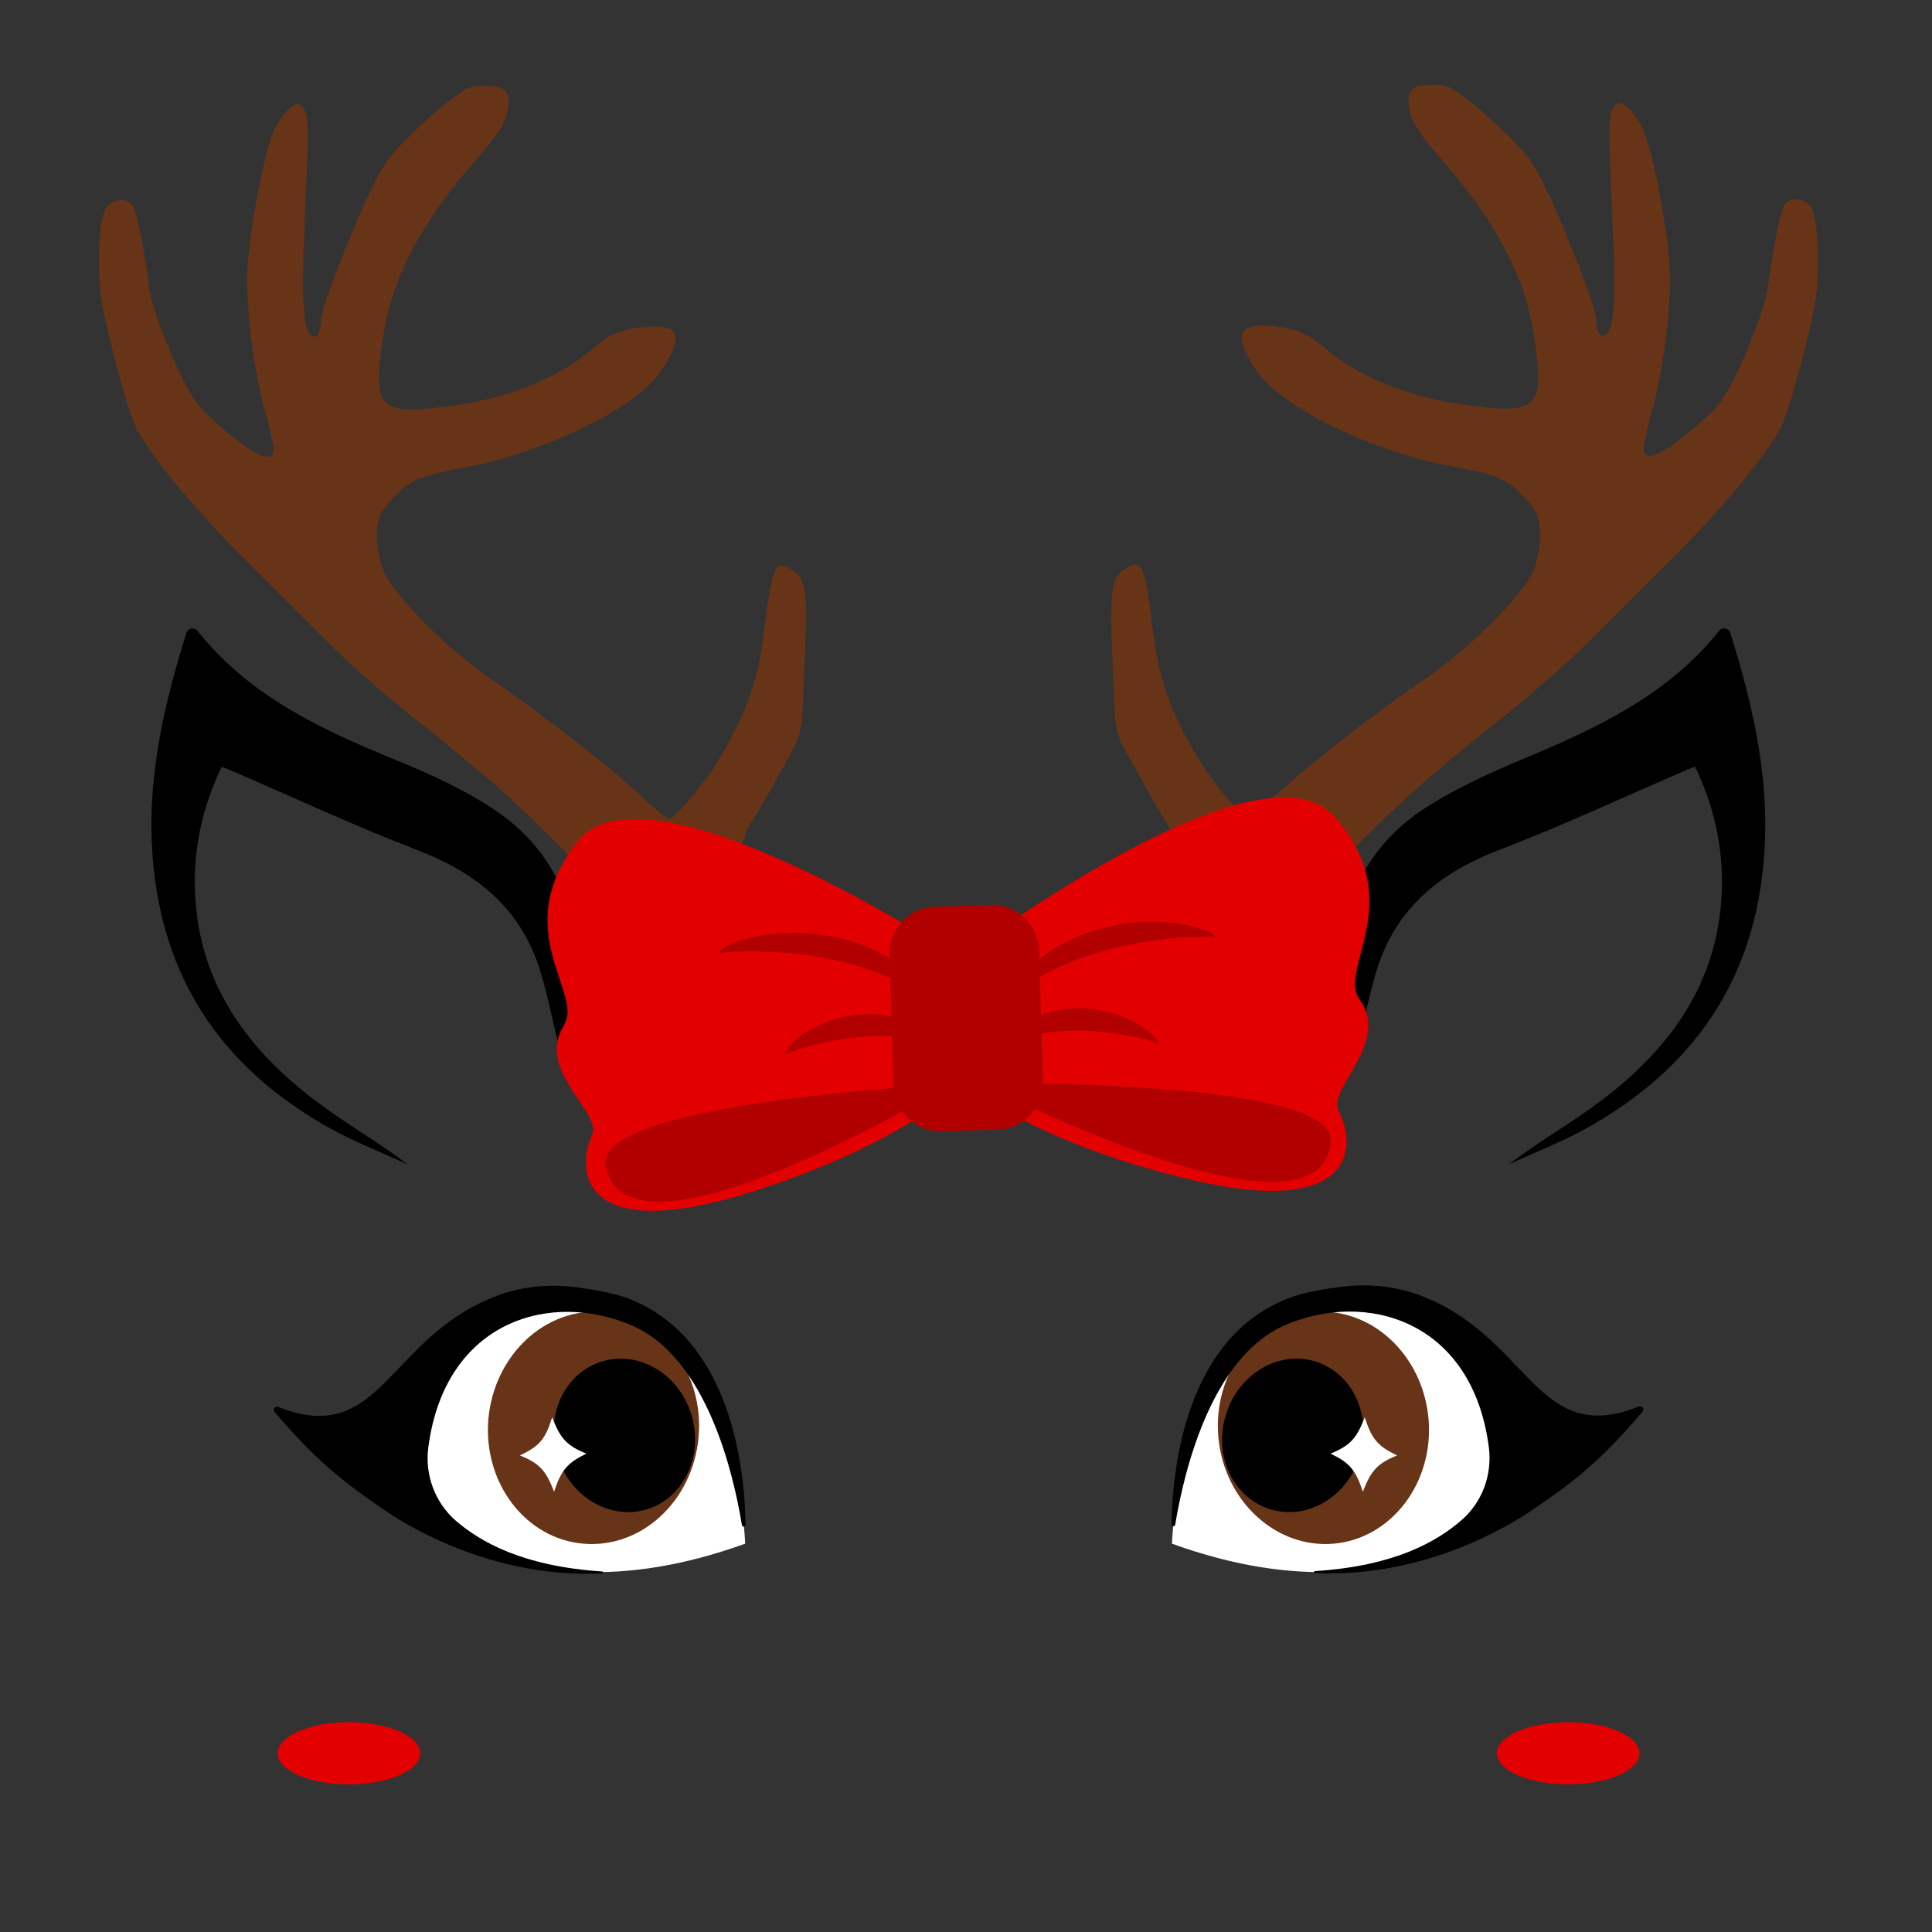
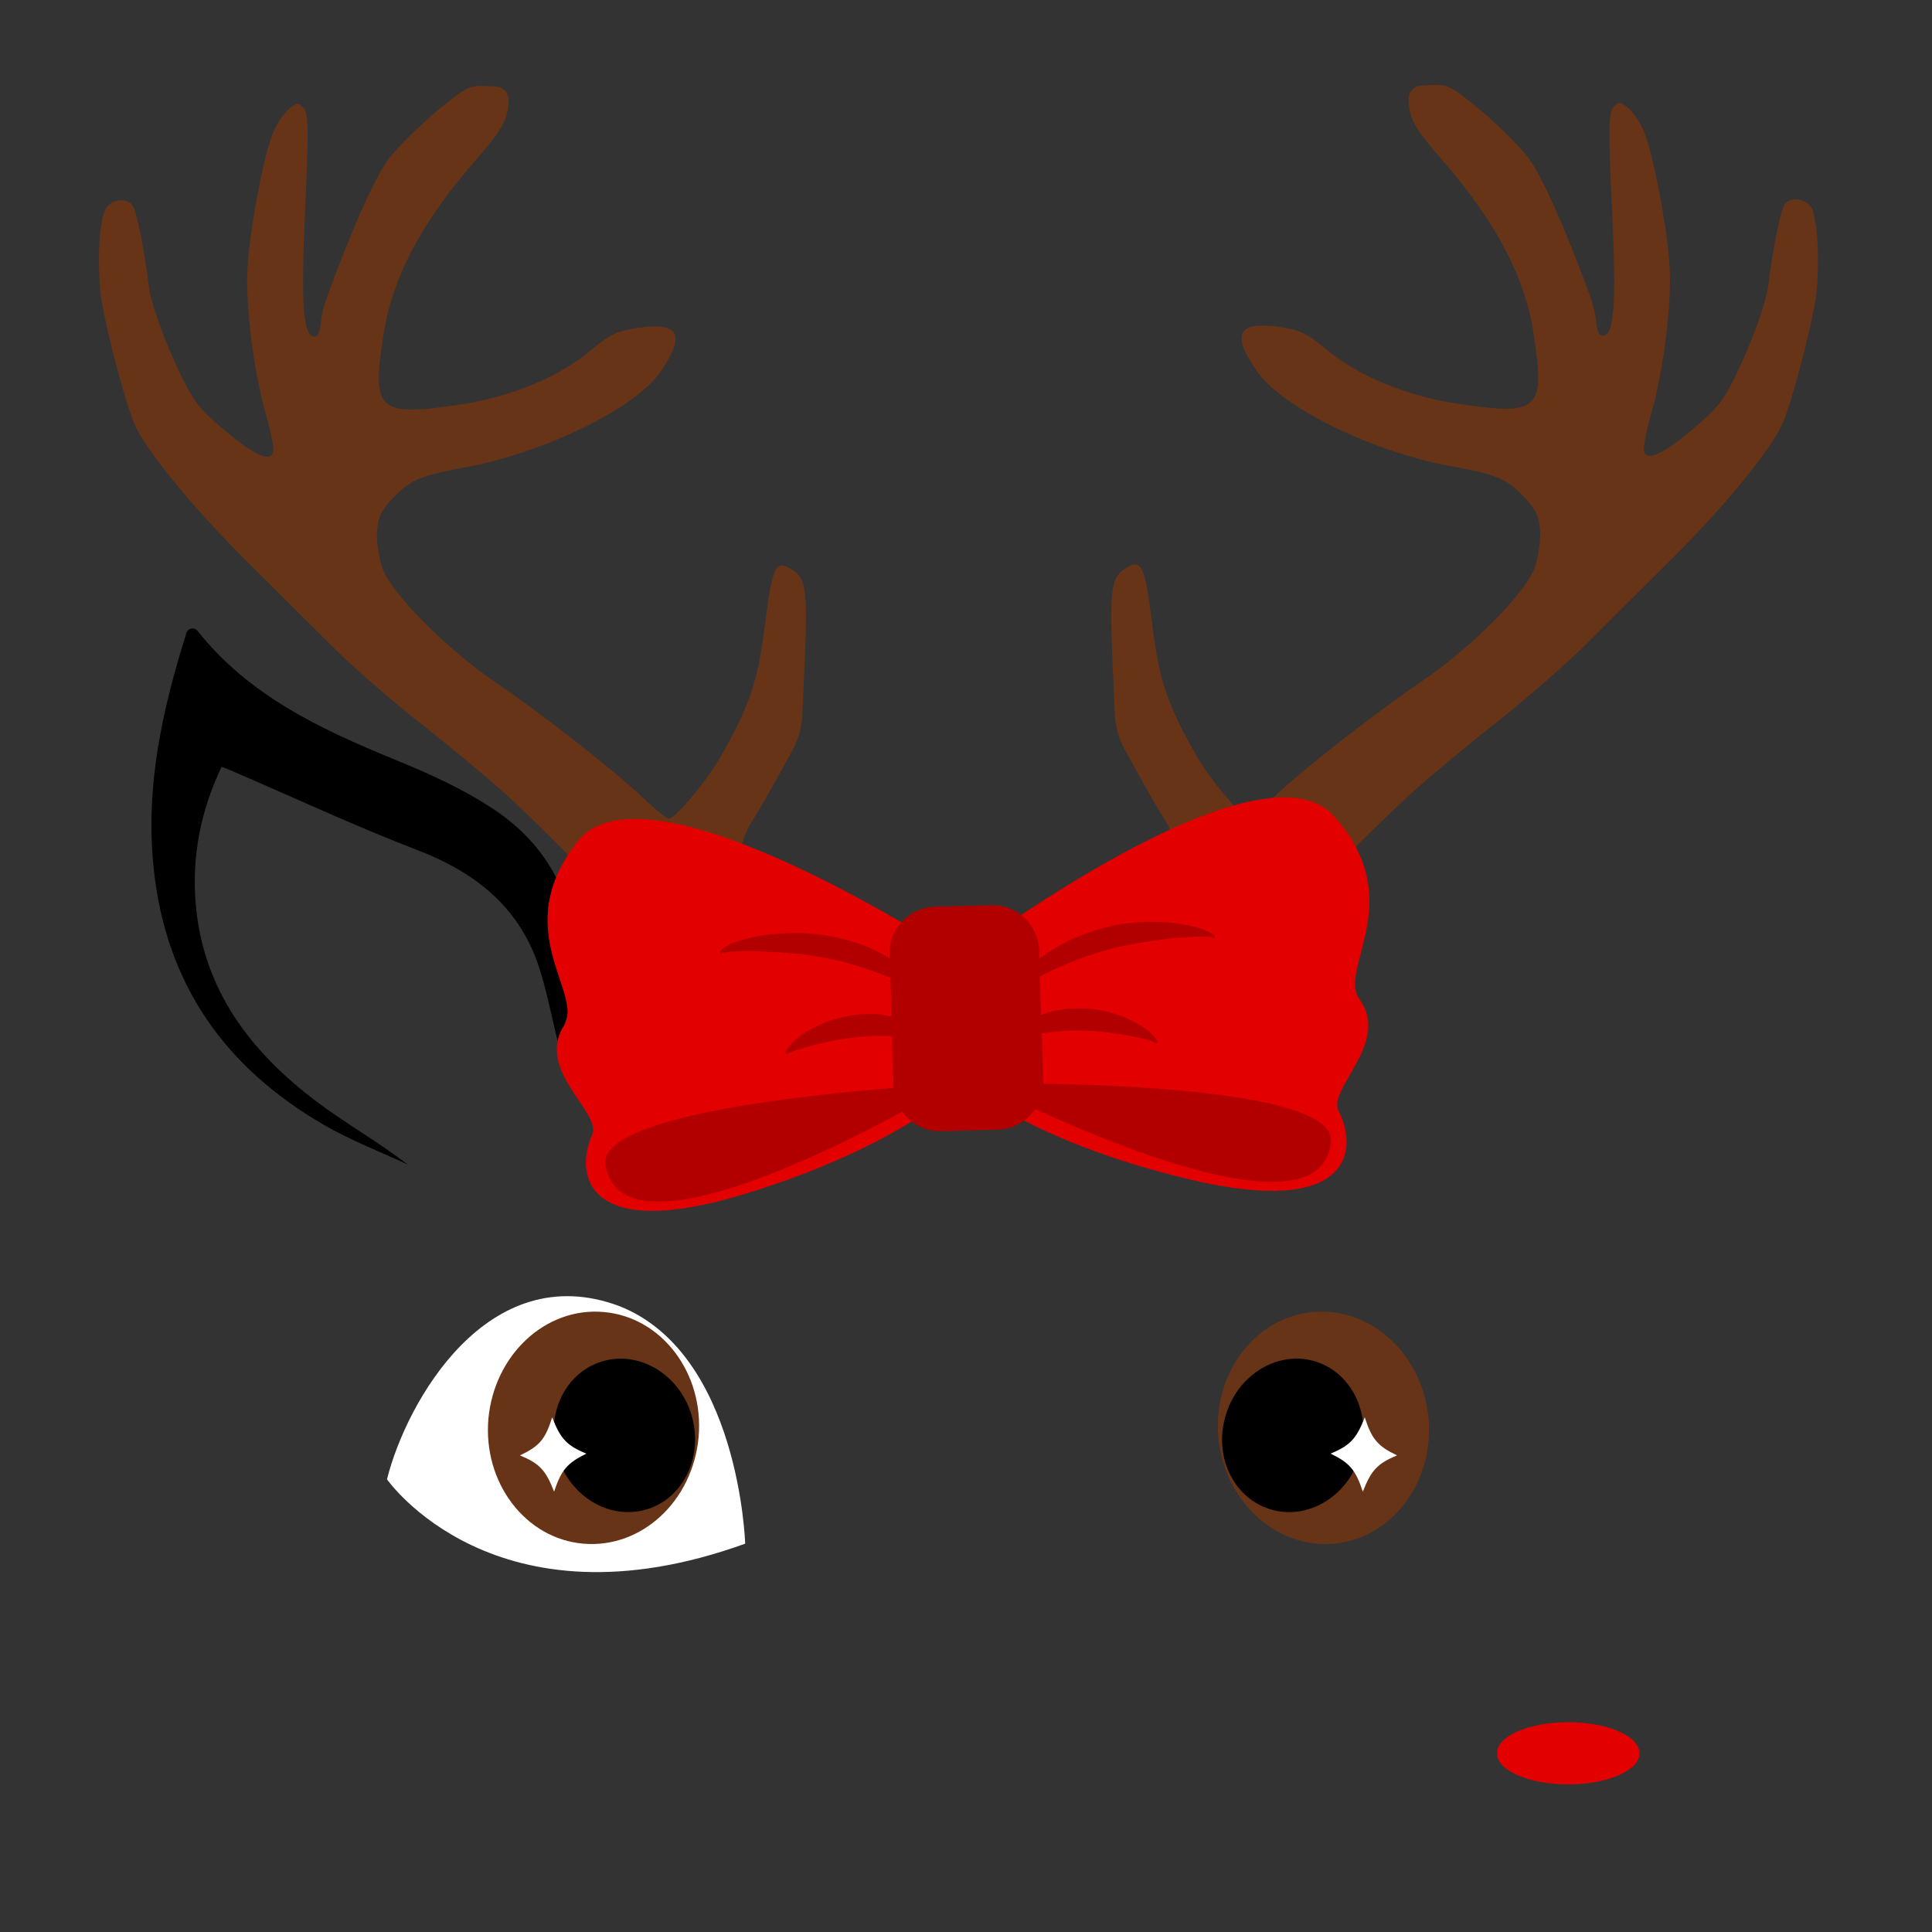
<svg xmlns="http://www.w3.org/2000/svg" version="1.1" id="Layer_1" x="0px" y="0px" width="1000px" height="1000px" viewBox="450 -450 1000 1000" style="enable-background:new 450 -450 1000 1000;" xml:space="preserve">
  <rect x="450" y="-450" width="1000" height="1000" fill="#333333" stroke="none" />
  <style type="text/css">
	.st0{fill:#FFFFFF;}
	.st1{fill:#683417;}
	.st2{fill:#E20000;}
	.st3{fill:#B20000;}
</style>
  <g>
-     <path class="st0" d="M1056.6,349c0,0,2.9-98.5,65.2-123c67.9-25.3,110.3,49.6,120.2,89.7C1241.8,315.7,1186.4,395.9,1056.6,349z" />
    <path class="st1" d="M1189.4,284.3c2.9,33.1-19.2,62.1-49.1,64.7s-56.7-22.1-59.7-55.2c-2.9-33.1,19.2-62.1,49.1-64.7   C1159.7,226.4,1186.4,251.1,1189.4,284.3z" />
    <path d="M1153.8,303.9c-6.5,21.1-27.5,33.3-46.6,27.2c-19.2-6.1-29.3-28-22.6-49.1c6.5-21.1,27.5-33.3,46.6-27.2   C1150.2,260.9,1160.3,282.9,1153.8,303.9z" />
    <path class="st0" d="M1173.1,303.3c-10.1,4.2-13.4,7.7-17.7,18.8c-3.7-11.3-6.9-15-16.7-19.7c10.1-4.2,13.4-7.7,17.7-18.8   C1160,294.9,1163.2,298.6,1173.1,303.3z" />
-     <path d="M1300.2,280.6c1.1-1.3-0.2-3.2-1.9-2.6c-54,21.7-56.6-37.6-115.4-58.3c-0.8-0.2-1.7-0.6-2.6-0.8   c-11.5-3.5-23.8-4.4-35.9-2.9c-9,1.2-20.1,3-27.8,6.1c-53.2,20.8-59.8,88.5-60.2,116.9c0,1.2,1.8,1.3,1.9,0.1   c4.3-26.2,18.1-86,56.4-103c41.8-18.4,97.2-3.2,105.9,62.8c1.9,14.2-3.3,28.6-14.2,38c-12.8,11.1-34.7,23.7-75.8,26.3   c-0.6,0-0.6,1,0,1c55.8,2.6,99.9-23.7,114.2-33.8C1258.8,320.7,1276,309.5,1300.2,280.6z" />
    <path class="st0" d="M650.3,315.7c10-40.1,52.2-115,120.2-89.7c62.3,24.5,65.2,123,65.2,123C705.9,395.9,650.4,315.7,650.3,315.7z" />
    <path class="st1" d="M762.5,229.1c30,2.6,52,31.6,49.1,64.7c-3,33.2-29.6,57.8-59.7,55.2c-30-2.6-52-31.6-49.1-64.7   C705.9,251.1,732.5,226.4,762.5,229.1z" />
    <path d="M761.2,254.8c19.2-6.1,40.1,6.2,46.6,27.2c6.5,21.2-3.6,43.1-22.6,49.1c-19.2,6.1-40.1-6.2-46.6-27.2   C732,282.9,742,260.9,761.2,254.8z" />
    <path class="st0" d="M735.8,283.6c4.3,11.1,7.5,14.6,17.7,18.8c-9.8,4.8-13,8.4-16.7,19.7c-4.3-11.1-7.5-14.6-17.7-18.8   C729.2,298.6,732.3,294.9,735.8,283.6z" />
-     <path d="M647.5,330.6c14.3,10.1,58.4,36.4,114.2,33.8c0.6,0,0.6-1,0-1c-41-2.7-62.9-15.2-75.8-26.3c-10.8-9.4-16.1-23.8-14.2-38   c8.7-66.1,64.1-81.3,105.9-62.8c38.3,17,52.1,76.7,56.4,103c0.2,1.2,1.9,1.1,1.9-0.1c-0.4-28.3-7.1-96.1-60.2-116.9   c-7.6-3-18.8-4.9-27.8-6.1c-12-1.5-24.3-0.7-35.9,2.9c-1,0.2-1.9,0.5-2.6,0.8c-58.8,20.7-61.3,79.9-115.4,58.3   c-1.5-0.6-3,1.3-1.9,2.6C616.3,309.5,633.4,320.7,647.5,330.6z" />
    <path class="st1" d="M1388.1-341.3c-1.9-5.7-11.2-7.5-14.4-2.9c-2,2.9-6.1,23-8.6,42.9c-0.8,6.3-6.1,21.9-11.7,34.7   c-8.1,18.6-12.3,25.3-19.6,32c-20.8,19-32.5,25.1-33,17c-0.1-2.1,1.7-10.6,4-18.9c6.2-21.4,10.5-56.2,9.4-75.2   c-1.2-20.8-8.8-60.3-13.6-70.9c-1.9-4.5-5.6-9.8-8.1-11.7c-3.9-3.1-4.8-3.1-7.4-0.2c-2.5,2.7-2.7,11.9-0.7,52.9   c2.3,50.2,1.1,65.1-4.8,65.4c-1.7,0.1-3-2.3-3.3-6.4c-0.2-3.7-1.8-9.9-3.1-13.7c-1.4-3.8-20.8-57.3-32.5-72.5   c-4.5-5.9-15.6-16.7-24.6-24.3c-15.8-13-16.8-13.4-26.9-12.8l-3.5,0.2c-3.9,0.2-6.9,3.6-6.7,7.5c0.6,10.1,3.2,14.6,18.2,31.9   c27.1,31.2,42,59.6,46.5,88.3c6.3,40.7,3.2,43.4-40.3,36.8c-25.7-4-50.6-14.3-66.7-27.8c-9.9-8.2-13.8-10.2-24-11.7   c-22-3.2-25.6,3.2-12.3,22.6c13,19,60.4,42.4,102.7,49.8c22,4,27.2,6.3,36.4,16.2c6.1,6.7,7.3,9.8,7.7,17.7   c0.2,5.2-1.2,13.9-3.1,18.8c-5.1,13.2-32.8,41-57.6,57.8c-25.5,17.4-61.9,45.9-77,60.2c-6.2,5.9-12.3,10.7-13.4,10.8   c-3,0.1-18.6-18.2-25.7-30.2c-15.8-26.9-20.5-40.7-24-69.7c-3.7-30.2-5.5-34.1-13.2-29.5c-7.7,4.6-9,8.9-7.4,47.9l1.2,27.5   c0.2,6.7,2.1,13.1,5.2,18.8l5.5,9.9c5.6,10.4,12.6,22.4,15.3,26.6c6.3,9.5,10.5,31.1,7.3,37.7c-1.2,2.5-4.3,7.3-8,12.8   c-9.2,13.3-3.7,31.6,11.3,37.8c0.2,0.1,0.4,0.2,0.6,0.2c12.1,5,26.2,0,32.2-11.7c0.8-1.7,1.7-3.1,2.3-4.2   c7.5-12.3,52.7-60,81.7-86.4c9.9-9,30.1-25.8,44.7-37.2c14.8-11.7,35.1-29.5,45.4-39.6c10.2-10.2,30.7-30.7,45.6-45.4   c25.9-25.9,48.5-53.3,55.7-67.5c4.6-9,15.3-48.8,18.2-67.6C1391.7-311.6,1391.2-332.5,1388.1-341.3z" />
    <path class="st1" d="M502.3-296.1c3,18.8,13.6,58.5,18.2,67.6c7.3,14.2,29.7,41.5,55.7,67.5c14.9,14.8,35.3,35.2,45.6,45.4   c10.2,10.2,30.7,28.1,45.4,39.6c14.6,11.5,34.9,28.3,44.7,37.2c28.9,26.4,74.2,74.1,81.7,86.4c0.7,1.1,1.4,2.5,2.3,4.2   c6.1,11.7,20.1,16.7,32.2,11.7c0.2,0,0.4-0.1,0.6-0.2c14.9-6.2,20.3-24.5,11.3-37.8c-3.7-5.5-6.8-10.4-8-12.8   c-3.2-6.8,0.8-28.2,7.3-37.7c2.7-4.3,9.8-16.3,15.3-26.6l5.5-9.9c3.1-5.7,4.9-12.1,5.2-18.8l1.2-27.5c1.7-39,0.4-43.3-7.4-47.9   c-7.7-4.6-9.5-0.7-13.2,29.5c-3.6,29-8.3,42.8-24,69.7c-7.1,12-22.7,30.5-25.7,30.2c-1.2-0.1-7.3-4.9-13.4-10.8   c-15.1-14.3-51.5-42.8-77-60.2c-24.6-16.8-52.3-44.7-57.6-57.8c-1.9-5-3.3-13.6-3.1-18.8c0.5-8,1.7-11.1,7.7-17.7   c9.2-9.8,14.3-12.1,36.4-16.2c42.2-7.6,89.7-30.8,102.7-49.8c13.2-19.5,9.8-25.9-12.3-22.6c-10.4,1.5-14.3,3.5-24,11.7   c-16.1,13.6-41,23.8-66.7,27.8c-43.7,6.5-46.6,3.8-40.3-36.8c4.5-28.7,19.4-57.1,46.5-88.3c15-17.3,17.6-21.8,18.2-31.9   c0.2-3.9-2.7-7.3-6.7-7.5l-3.5-0.2c-10.1-0.6-11.1-0.1-26.9,12.8c-8.9,7.6-20,18.3-24.6,24.3c-11.7,15.1-31.1,68.6-32.5,72.5   c-1.4,3.8-2.9,10-3.1,13.7c-0.4,4.2-1.7,6.5-3.3,6.4c-5.8-0.4-7-15.2-4.8-65.4c1.9-41.2,1.8-50.2-0.7-52.9c-2.7-2.9-3.6-3-7.4,0.2   c-2.4,1.9-6.1,7.1-8.1,11.7c-4.9,10.6-12.4,50.1-13.6,70.9c-1.1,19,3.2,53.8,9.4,75.2c2.4,8.2,4.2,16.8,4,18.9   c-0.5,8.1-12.1,2-33-17c-7.4-6.8-11.5-13.6-19.6-32c-5.6-12.8-10.9-28.4-11.7-34.7c-2.5-20.1-6.5-40.1-8.6-42.9   c-3.2-4.6-12.5-2.9-14.4,2.9C500.9-332.4,500.4-311.5,502.3-296.1z" />
-     <path d="M1153.1,90.2c3.7-14.3,6.1-28.3,10.6-41.5c10.6-30.2,33.1-47.7,62.6-58.9c32.6-12.5,64.4-27.4,96.5-41.2   c1.2-0.5,2.4-1,4.6-1.8c10.8,22.6,15.5,46.3,13.4,70.9c-3.7,44.4-28.3,76.7-62.6,102.4c-15.1,11.4-31.8,20.7-47.2,32.6   c14.5-6.8,29.6-12.5,43.5-20.6c50.9-29.5,81.6-72.3,88-132.2c4.6-42.5-4.5-82.7-17-122.7c0-0.1,0-0.1-0.1-0.2   c-1.1-2.1-4.2-2.4-5.6-0.5c-26.3,33.1-63.2,50.4-101.4,66.3C1220-49.5,1201.4-41,1185-30c-34.7,23.9-47.7,63.3-36.9,104   C1149.7,79.7,1151.6,84.8,1153.1,90.2z" />
    <path d="M744.1,74c10.8-40.7-2-80.1-36.9-104c-16.4-11.2-35.1-19.6-53.5-27.1c-38.3-15.7-75.1-33.1-101.4-66.3   c-1.5-1.9-4.5-1.7-5.6,0.5c0,0.1-0.1,0.1-0.1,0.2C534-82.7,525-42.6,529.6,0c6.4,59.8,37.1,102.7,88,132.2   c13.9,8.1,29,13.8,43.5,20.6c-15.5-11.9-32.1-21.2-47.2-32.6c-34.3-25.8-58.9-58.1-62.6-102.4c-2.1-24.6,2.6-48.3,13.4-70.9   c2.1,0.8,3.5,1.3,4.6,1.8c32,13.7,63.9,28.7,96.5,41.2c29.5,11.3,52,28.7,62.6,58.9c4.5,13.2,7,27.1,10.6,41.5   C740.8,84.6,742.6,79.5,744.1,74z" />
-     <ellipse class="st2" cx="630.6" cy="457.5" rx="36.9" ry="16.1" />
    <ellipse class="st2" cx="1261.7" cy="457.5" rx="36.9" ry="16.1" />
    <path class="st2" d="M1153.7,67.3c-11.5-15.9,25.8-51.1-13.2-94.8c-39-43.7-193.7,73.4-193.7,73.4S785.3-60.7,749-14.5   c-36.3,45.9,3.6,78.8-7.1,95.3c-14.8,23.4,19.8,45.1,14.6,56.6c-8.8,19.2-4.9,56,78.3,30.8c83.2-25.3,114.3-58,114.3-58   s33,30.5,117.6,50.5c84.6,19.8,86-17,76.1-35.7C1137,113.5,1169.9,89.6,1153.7,67.3z" />
    <path class="st3" d="M990,110.9c0-0.3,0-0.6,0-1l-0.8-25c10.4-1.7,20.9-2,31.3-0.8c5.8,0.5,11.5,1.6,17.3,2.7   c2.5,0.3,5.2,1.1,7.7,1.9c0.5,0.3,1.1,0.5,1.9,0.8c0.3,0.3,0.8,0.5,1.1,0.5c0.3,0,0.5-0.5,0.8-0.8c-3-5.2-9.1-8.8-14.3-11.3   c-10.7-5.2-22.8-6.9-34.6-5.5c-4,0.5-7.8,1.5-11.6,2.9l-0.6-19.8c0.6-0.3,1.2-0.6,1.8-1c14.6-7.4,30.2-12.9,46.4-15.9   c8.2-1.4,16.2-2.7,24.5-3.3c3.8-0.3,7.7-0.5,11.5-0.5c1.6,0,3,0,4.7,0.3c0.3,0,1.1,0.5,1.4,0.3c0.3-0.3,0.3-0.8,0.3-1.1   c-3.3-2.5-7.1-3.8-11-4.7c-4.4-1.1-9.3-1.9-14-2.2c-7.4-0.5-15.4-0.3-22.8,0.8c-8.2,1.4-15.9,3.6-23.9,6.9   c-6.7,2.9-13.3,6.7-19.1,11.1l-0.1-4.3c-0.5-13.2-11.5-23.9-25-23.4l-29.1,0.8c-13.2,0.5-23.9,11.5-23.4,25l0.1,1.6   c-5-3-10.3-5.5-15.7-7.4c-8-2.7-15.9-4.4-24.5-5.2c-7.7-0.8-15.4-0.3-23.1,0.5c-4.7,0.5-9.3,1.6-14,3c-3.8,1.1-7.4,2.7-10.7,5.5   c0,0.3,0.3,0.8,0.3,1.1c0.3,0.3,1.1-0.3,1.4-0.3c1.6-0.3,3-0.5,4.7-0.5c3.8-0.3,7.7-0.3,11.5-0.3c8.2,0.3,16.5,0.8,24.5,1.6   c15.9,1.9,31.1,6,46,12.3l0.6,19.9c-2.5-0.5-4.9-0.9-7.4-1.1c-11.8-0.8-23.9,1.9-34.3,7.7c-5.2,2.7-10.7,6.9-13.5,12.1   c0.3,0.3,0.5,0.8,0.8,0.8c0.3,0,0.8-0.3,1.1-0.5c0.5-0.3,1.4-0.5,1.9-0.8c2.5-1.1,5.2-1.6,7.7-2.5c5.5-1.6,11.3-2.7,17-3.8   c9-1.5,17.9-2.1,26.9-1.7l0.8,25.9c0,0.3,0.1,0.6,0.1,0.9c-52,4.2-153.3,15.5-149.2,40c7.5,45.3,106.1-2,153.7-27.7   c4.5,6.4,12,10.4,20.4,10.1l29.1-0.8c8-0.3,15-4.5,19.2-10.6c49.9,22.8,148.8,62,153.1,16.9C1141.5,116.9,1042.8,111.8,990,110.9z" />
  </g>
</svg>